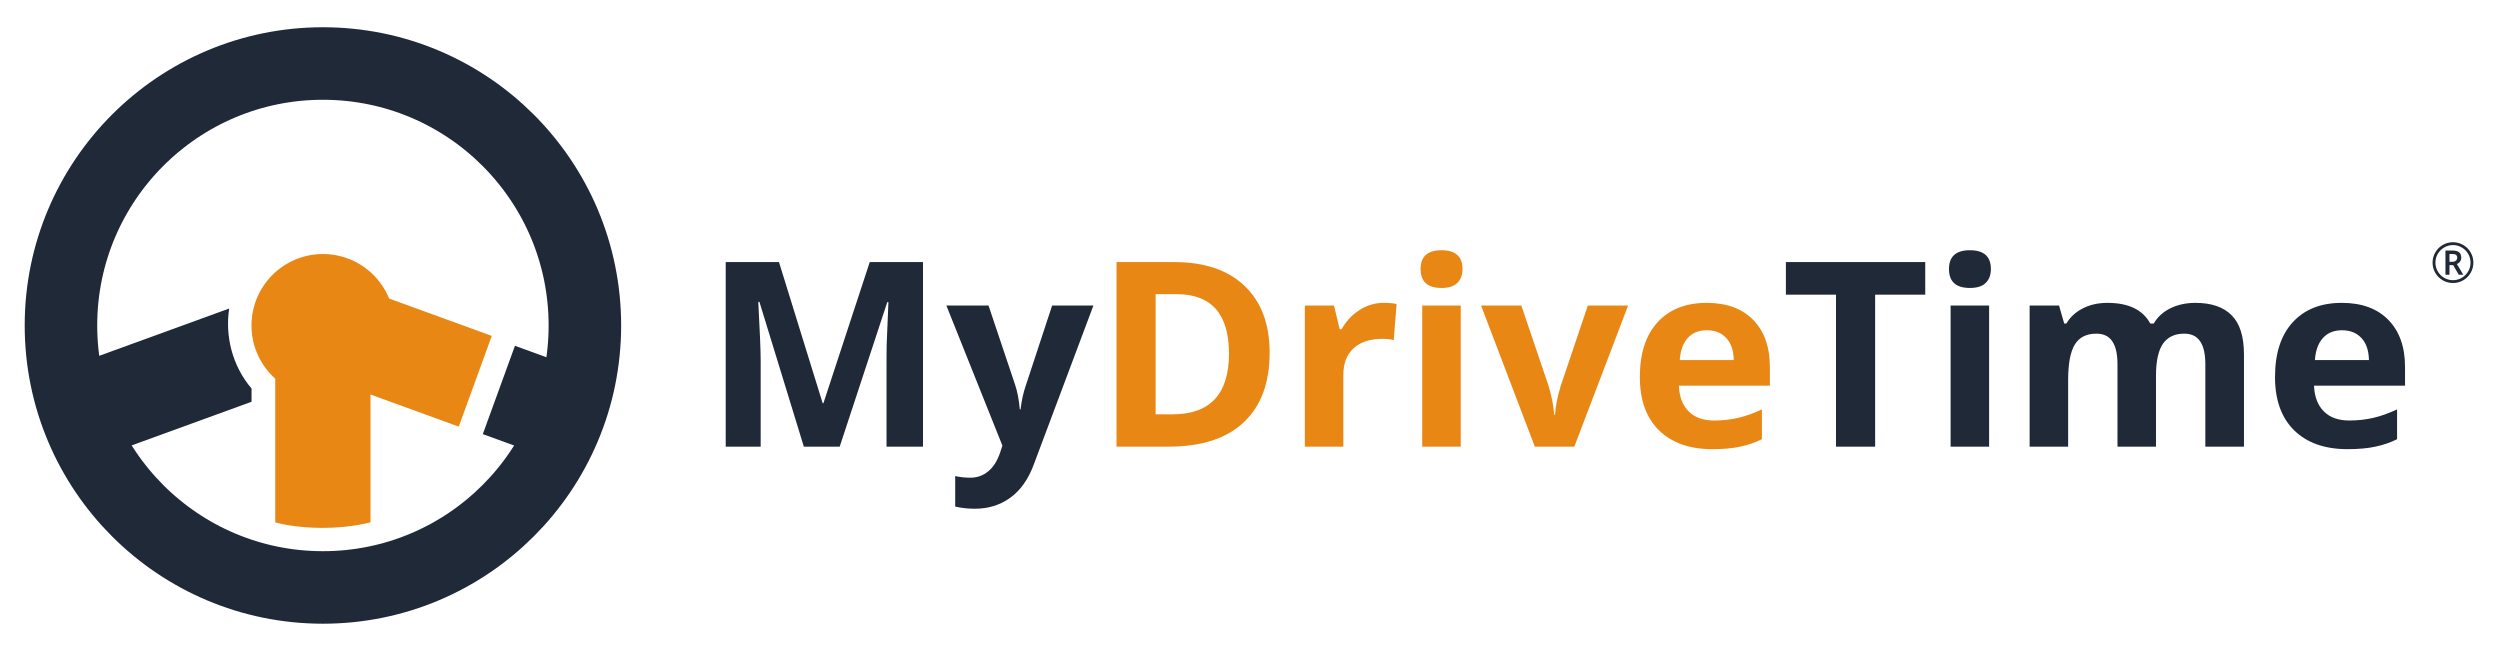
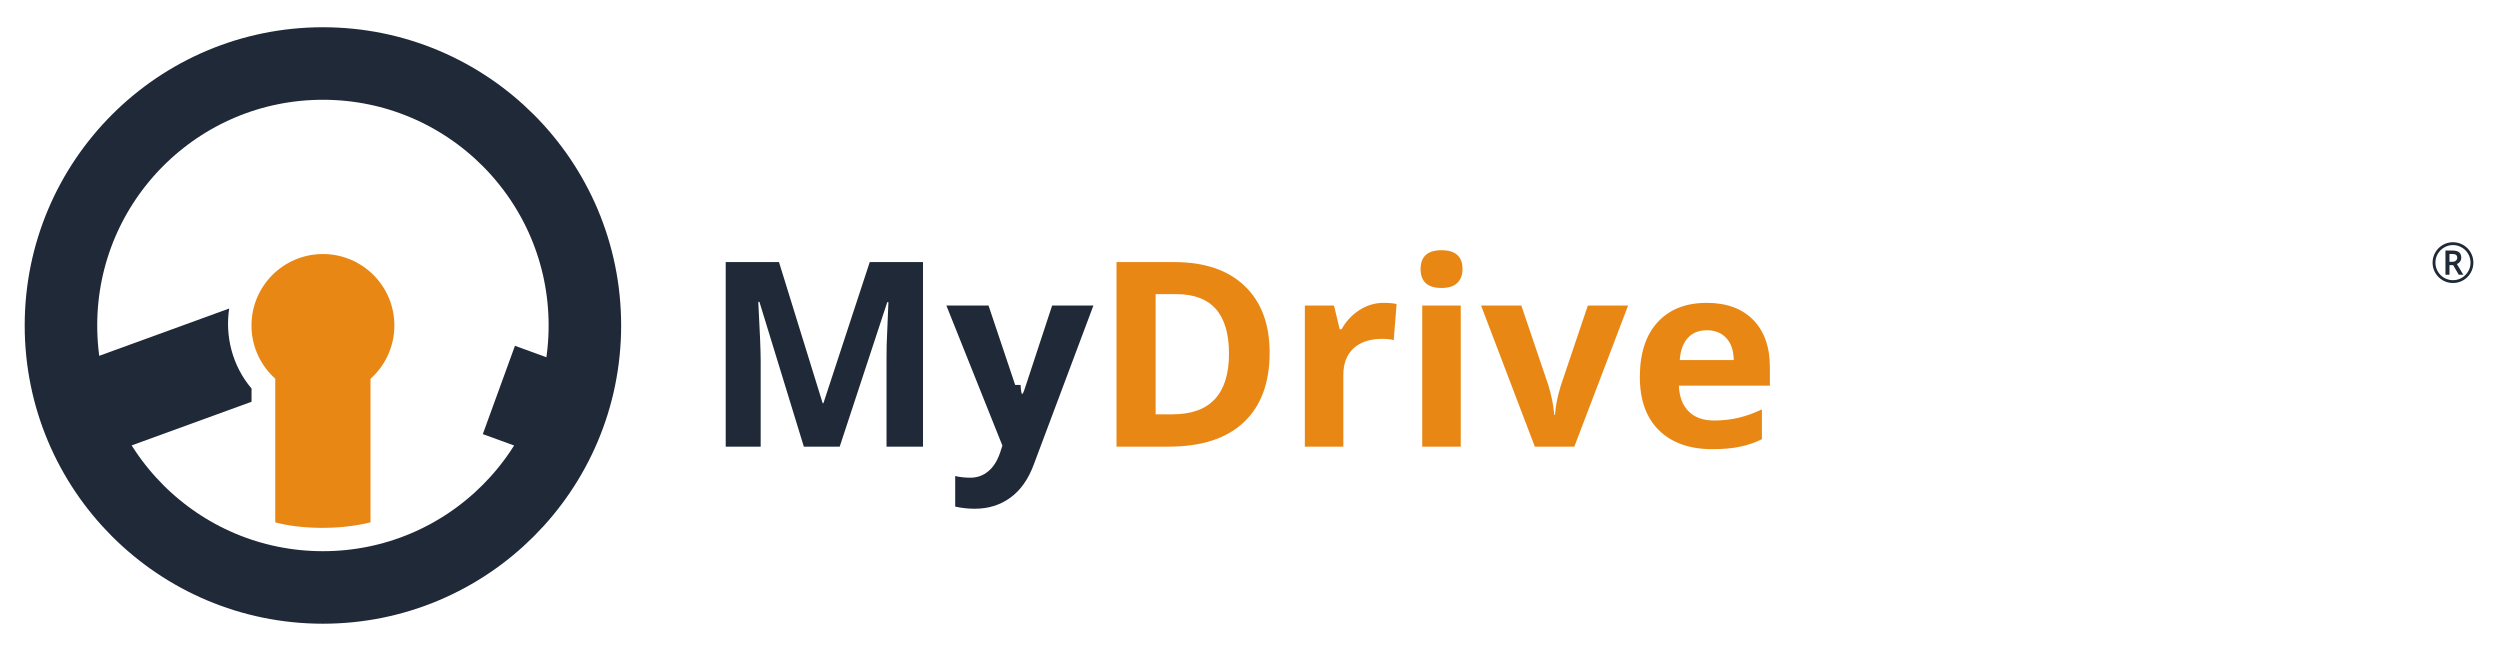
<svg xmlns="http://www.w3.org/2000/svg" viewBox="0 0 339 89" fill="none">
  <path d="M332.149 35.499H332.546C332.743 35.499 332.9 35.448 333.018 35.348C333.138 35.245 333.198 35.115 333.198 34.958C333.198 34.774 333.145 34.642 333.04 34.564C332.934 34.483 332.767 34.442 332.539 34.442H332.149V35.499ZM333.746 34.943C333.746 35.139 333.693 35.313 333.588 35.465C333.485 35.615 333.339 35.727 333.15 35.8L334.026 37.254H333.408L332.646 35.951H332.149V37.254H331.604V33.975H332.565C332.972 33.975 333.27 34.055 333.459 34.214C333.651 34.374 333.746 34.617 333.746 34.943ZM329.856 35.613C329.856 35.122 329.979 34.662 330.224 34.233C330.47 33.803 330.807 33.465 331.236 33.217C331.666 32.969 332.128 32.845 332.624 32.845C333.114 32.845 333.574 32.968 334.004 33.213C334.433 33.459 334.772 33.796 335.02 34.225C335.267 34.655 335.391 35.117 335.391 35.613C335.391 36.096 335.272 36.55 335.034 36.974C334.796 37.399 334.463 37.739 334.033 37.994C333.604 38.249 333.134 38.377 332.624 38.377C332.116 38.377 331.647 38.25 331.218 37.997C330.789 37.742 330.454 37.402 330.213 36.978C329.975 36.554 329.856 36.099 329.856 35.613ZM330.243 35.613C330.243 36.037 330.349 36.435 330.563 36.805C330.776 37.173 331.067 37.464 331.435 37.677C331.806 37.888 332.202 37.994 332.624 37.994C333.051 37.994 333.447 37.887 333.812 37.674C334.178 37.46 334.468 37.172 334.681 36.809C334.897 36.443 335.005 36.044 335.005 35.613C335.005 35.186 334.898 34.79 334.685 34.424C334.471 34.058 334.182 33.769 333.816 33.556C333.453 33.34 333.056 33.232 332.624 33.232C332.197 33.232 331.801 33.338 331.435 33.552C331.07 33.765 330.779 34.055 330.563 34.42C330.349 34.783 330.243 35.181 330.243 35.613Z" fill="#1F2937" />
  <path fill-rule="evenodd" clip-rule="evenodd" d="M43.788 8.612C63.406 8.612 79.31 24.516 79.31 44.135C79.31 63.754 63.406 79.658 43.788 79.658C24.169 79.658 8.266 63.754 8.266 44.135C8.266 24.516 24.169 8.612 43.788 8.612V8.612Z" stroke="#1F2937" stroke-width="9.834" stroke-miterlimit="22.926" />
  <path fill-rule="evenodd" clip-rule="evenodd" d="M8.539 50.038L31.075 41.836C30.518 45.526 31.455 49.565 34.109 52.682L34.11 54.478L12.957 62.177L8.539 50.039V50.038Z" fill="#1F2937" />
  <path d="M43.789 53.823C49.14 53.823 53.477 49.486 53.477 44.135C53.477 38.784 49.14 34.447 43.789 34.447C38.439 34.447 34.102 38.784 34.102 44.135C34.102 49.486 38.439 53.823 43.789 53.823Z" fill="#E98714" />
-   <path d="M66.685 45.55L62.208 57.852L43.691 51.113L48.169 38.81L66.685 45.55Z" fill="#E98714" />
  <path d="M79.509 50.416L75.15 62.39L65.469 58.866L69.827 46.892L79.509 50.416Z" fill="#1F2937" />
  <path fill-rule="evenodd" clip-rule="evenodd" d="M37.324 50.788H50.241V70.83C45.886 71.925 40.56 71.726 37.324 70.83V50.788V50.788Z" fill="#E98714" />
  <path d="M172.162 47.812C172.162 51.932 170.986 55.087 168.636 57.278C166.296 59.469 162.913 60.564 158.486 60.564H151.399V35.54H159.256C163.341 35.54 166.513 36.618 168.772 38.775C171.032 40.931 172.162 43.944 172.162 47.812ZM166.65 47.949C166.65 42.575 164.277 39.887 159.53 39.887H156.705V56.182H158.982C164.094 56.182 166.65 53.438 166.65 47.949ZM187.618 41.068C188.325 41.068 188.913 41.12 189.381 41.222L188.987 46.118C188.565 46.004 188.051 45.947 187.446 45.947C185.78 45.947 184.48 46.374 183.544 47.23C182.62 48.086 182.157 49.284 182.157 50.825V60.564H176.937V41.428H180.891L181.661 44.646H181.918C182.511 43.573 183.31 42.712 184.314 42.061C185.33 41.399 186.431 41.068 187.618 41.068ZM192.633 36.481C192.633 34.781 193.58 33.931 195.474 33.931C197.368 33.931 198.315 34.781 198.315 36.481C198.315 37.291 198.076 37.925 197.596 38.381C197.129 38.826 196.421 39.048 195.474 39.048C193.58 39.048 192.633 38.193 192.633 36.481ZM198.076 60.564H192.855V41.428H198.076V60.564ZM208.123 60.564L200.831 41.428H206.292L209.989 52.331C210.399 53.712 210.656 55.018 210.759 56.251H210.862C210.919 55.155 211.175 53.849 211.632 52.331L215.312 41.428H220.772L213.48 60.564H208.123ZM231.453 44.783C230.346 44.783 229.478 45.136 228.851 45.844C228.223 46.54 227.864 47.533 227.773 48.822H235.098C235.076 47.533 234.739 46.54 234.088 45.844C233.438 45.136 232.559 44.783 231.453 44.783ZM232.189 60.906C229.108 60.906 226.7 60.056 224.965 58.356C223.231 56.656 222.364 54.248 222.364 51.133C222.364 47.926 223.163 45.45 224.76 43.704C226.369 41.947 228.588 41.068 231.418 41.068C234.123 41.068 236.228 41.839 237.734 43.379C239.24 44.919 239.994 47.048 239.994 49.764V52.297H227.653C227.71 53.78 228.149 54.938 228.971 55.771C229.792 56.605 230.945 57.021 232.428 57.021C233.581 57.021 234.67 56.901 235.697 56.661C236.724 56.422 237.797 56.04 238.915 55.515V59.554C238.002 60.011 237.027 60.347 235.988 60.564C234.95 60.792 233.683 60.906 232.189 60.906Z" fill="#E98714" />
-   <path d="M109.002 60.564L102.977 40.931H102.823C103.04 44.925 103.148 47.59 103.148 48.925V60.564H98.407V35.54H105.63L111.553 54.676H111.655L117.937 35.54H125.16V60.564H120.213V48.719C120.213 48.16 120.219 47.516 120.231 46.785C120.253 46.055 120.333 44.115 120.47 40.966H120.316L113.863 60.564H109.002ZM128.327 41.428H134.043L137.655 52.194C137.963 53.13 138.174 54.237 138.288 55.515H138.391C138.517 54.339 138.762 53.233 139.127 52.194L142.67 41.428H148.267L140.171 63.012C139.429 65.009 138.368 66.504 136.987 67.496C135.618 68.489 134.015 68.985 132.178 68.985C131.276 68.985 130.392 68.888 129.525 68.695V64.552C130.152 64.701 130.837 64.775 131.579 64.775C132.503 64.775 133.307 64.49 133.992 63.919C134.688 63.36 135.23 62.51 135.618 61.369L135.926 60.427L128.327 41.428Z" fill="#1F2937" />
-   <path d="M254.268 60.564H248.962V39.956H242.167V35.54H261.063V39.956H254.268V60.564ZM264.281 36.481C264.281 34.781 265.228 33.931 267.122 33.931C269.016 33.931 269.964 34.781 269.964 36.481C269.964 37.291 269.724 37.925 269.245 38.381C268.777 38.826 268.069 39.048 267.122 39.048C265.228 39.048 264.281 38.193 264.281 36.481ZM269.724 60.564H264.503V41.428H269.724V60.564ZM292.352 60.564H287.131V49.387C287.131 48.006 286.897 46.974 286.429 46.289C285.973 45.593 285.248 45.245 284.256 45.245C282.921 45.245 281.951 45.735 281.346 46.717C280.741 47.698 280.439 49.313 280.439 51.561V60.564H275.218V41.428H279.206L279.908 43.875H280.199C280.713 42.997 281.454 42.312 282.424 41.821C283.394 41.319 284.507 41.068 285.762 41.068C288.626 41.068 290.566 42.004 291.581 43.875H292.044C292.557 42.985 293.31 42.295 294.303 41.804C295.307 41.314 296.437 41.068 297.692 41.068C299.86 41.068 301.498 41.627 302.604 42.746C303.723 43.853 304.282 45.633 304.282 48.086V60.564H299.044V49.387C299.044 48.006 298.81 46.974 298.342 46.289C297.886 45.593 297.161 45.245 296.169 45.245C294.891 45.245 293.932 45.701 293.293 46.614C292.666 47.527 292.352 48.976 292.352 50.962V60.564ZM317.581 44.783C316.474 44.783 315.607 45.136 314.98 45.844C314.352 46.54 313.993 47.533 313.901 48.822H321.227C321.204 47.533 320.868 46.54 320.217 45.844C319.567 45.136 318.688 44.783 317.581 44.783ZM318.317 60.906C315.236 60.906 312.829 60.056 311.094 58.356C309.36 56.656 308.492 54.248 308.492 51.133C308.492 47.926 309.291 45.45 310.889 43.704C312.498 41.947 314.717 41.068 317.547 41.068C320.251 41.068 322.357 41.839 323.863 43.379C325.369 44.919 326.122 47.048 326.122 49.764V52.297H313.781C313.838 53.78 314.278 54.938 315.099 55.771C315.921 56.605 317.073 57.021 318.557 57.021C319.709 57.021 320.799 56.901 321.826 56.661C322.853 56.422 323.926 56.04 325.044 55.515V59.554C324.131 60.011 323.155 60.347 322.117 60.564C321.079 60.792 319.812 60.906 318.317 60.906Z" fill="#1F2937" />
+   <path d="M109.002 60.564L102.977 40.931H102.823C103.04 44.925 103.148 47.59 103.148 48.925V60.564H98.407V35.54H105.63L111.553 54.676H111.655L117.937 35.54H125.16V60.564H120.213V48.719C120.213 48.16 120.219 47.516 120.231 46.785C120.253 46.055 120.333 44.115 120.47 40.966H120.316L113.863 60.564H109.002ZM128.327 41.428H134.043L137.655 52.194H138.391C138.517 54.339 138.762 53.233 139.127 52.194L142.67 41.428H148.267L140.171 63.012C139.429 65.009 138.368 66.504 136.987 67.496C135.618 68.489 134.015 68.985 132.178 68.985C131.276 68.985 130.392 68.888 129.525 68.695V64.552C130.152 64.701 130.837 64.775 131.579 64.775C132.503 64.775 133.307 64.49 133.992 63.919C134.688 63.36 135.23 62.51 135.618 61.369L135.926 60.427L128.327 41.428Z" fill="#1F2937" />
</svg>